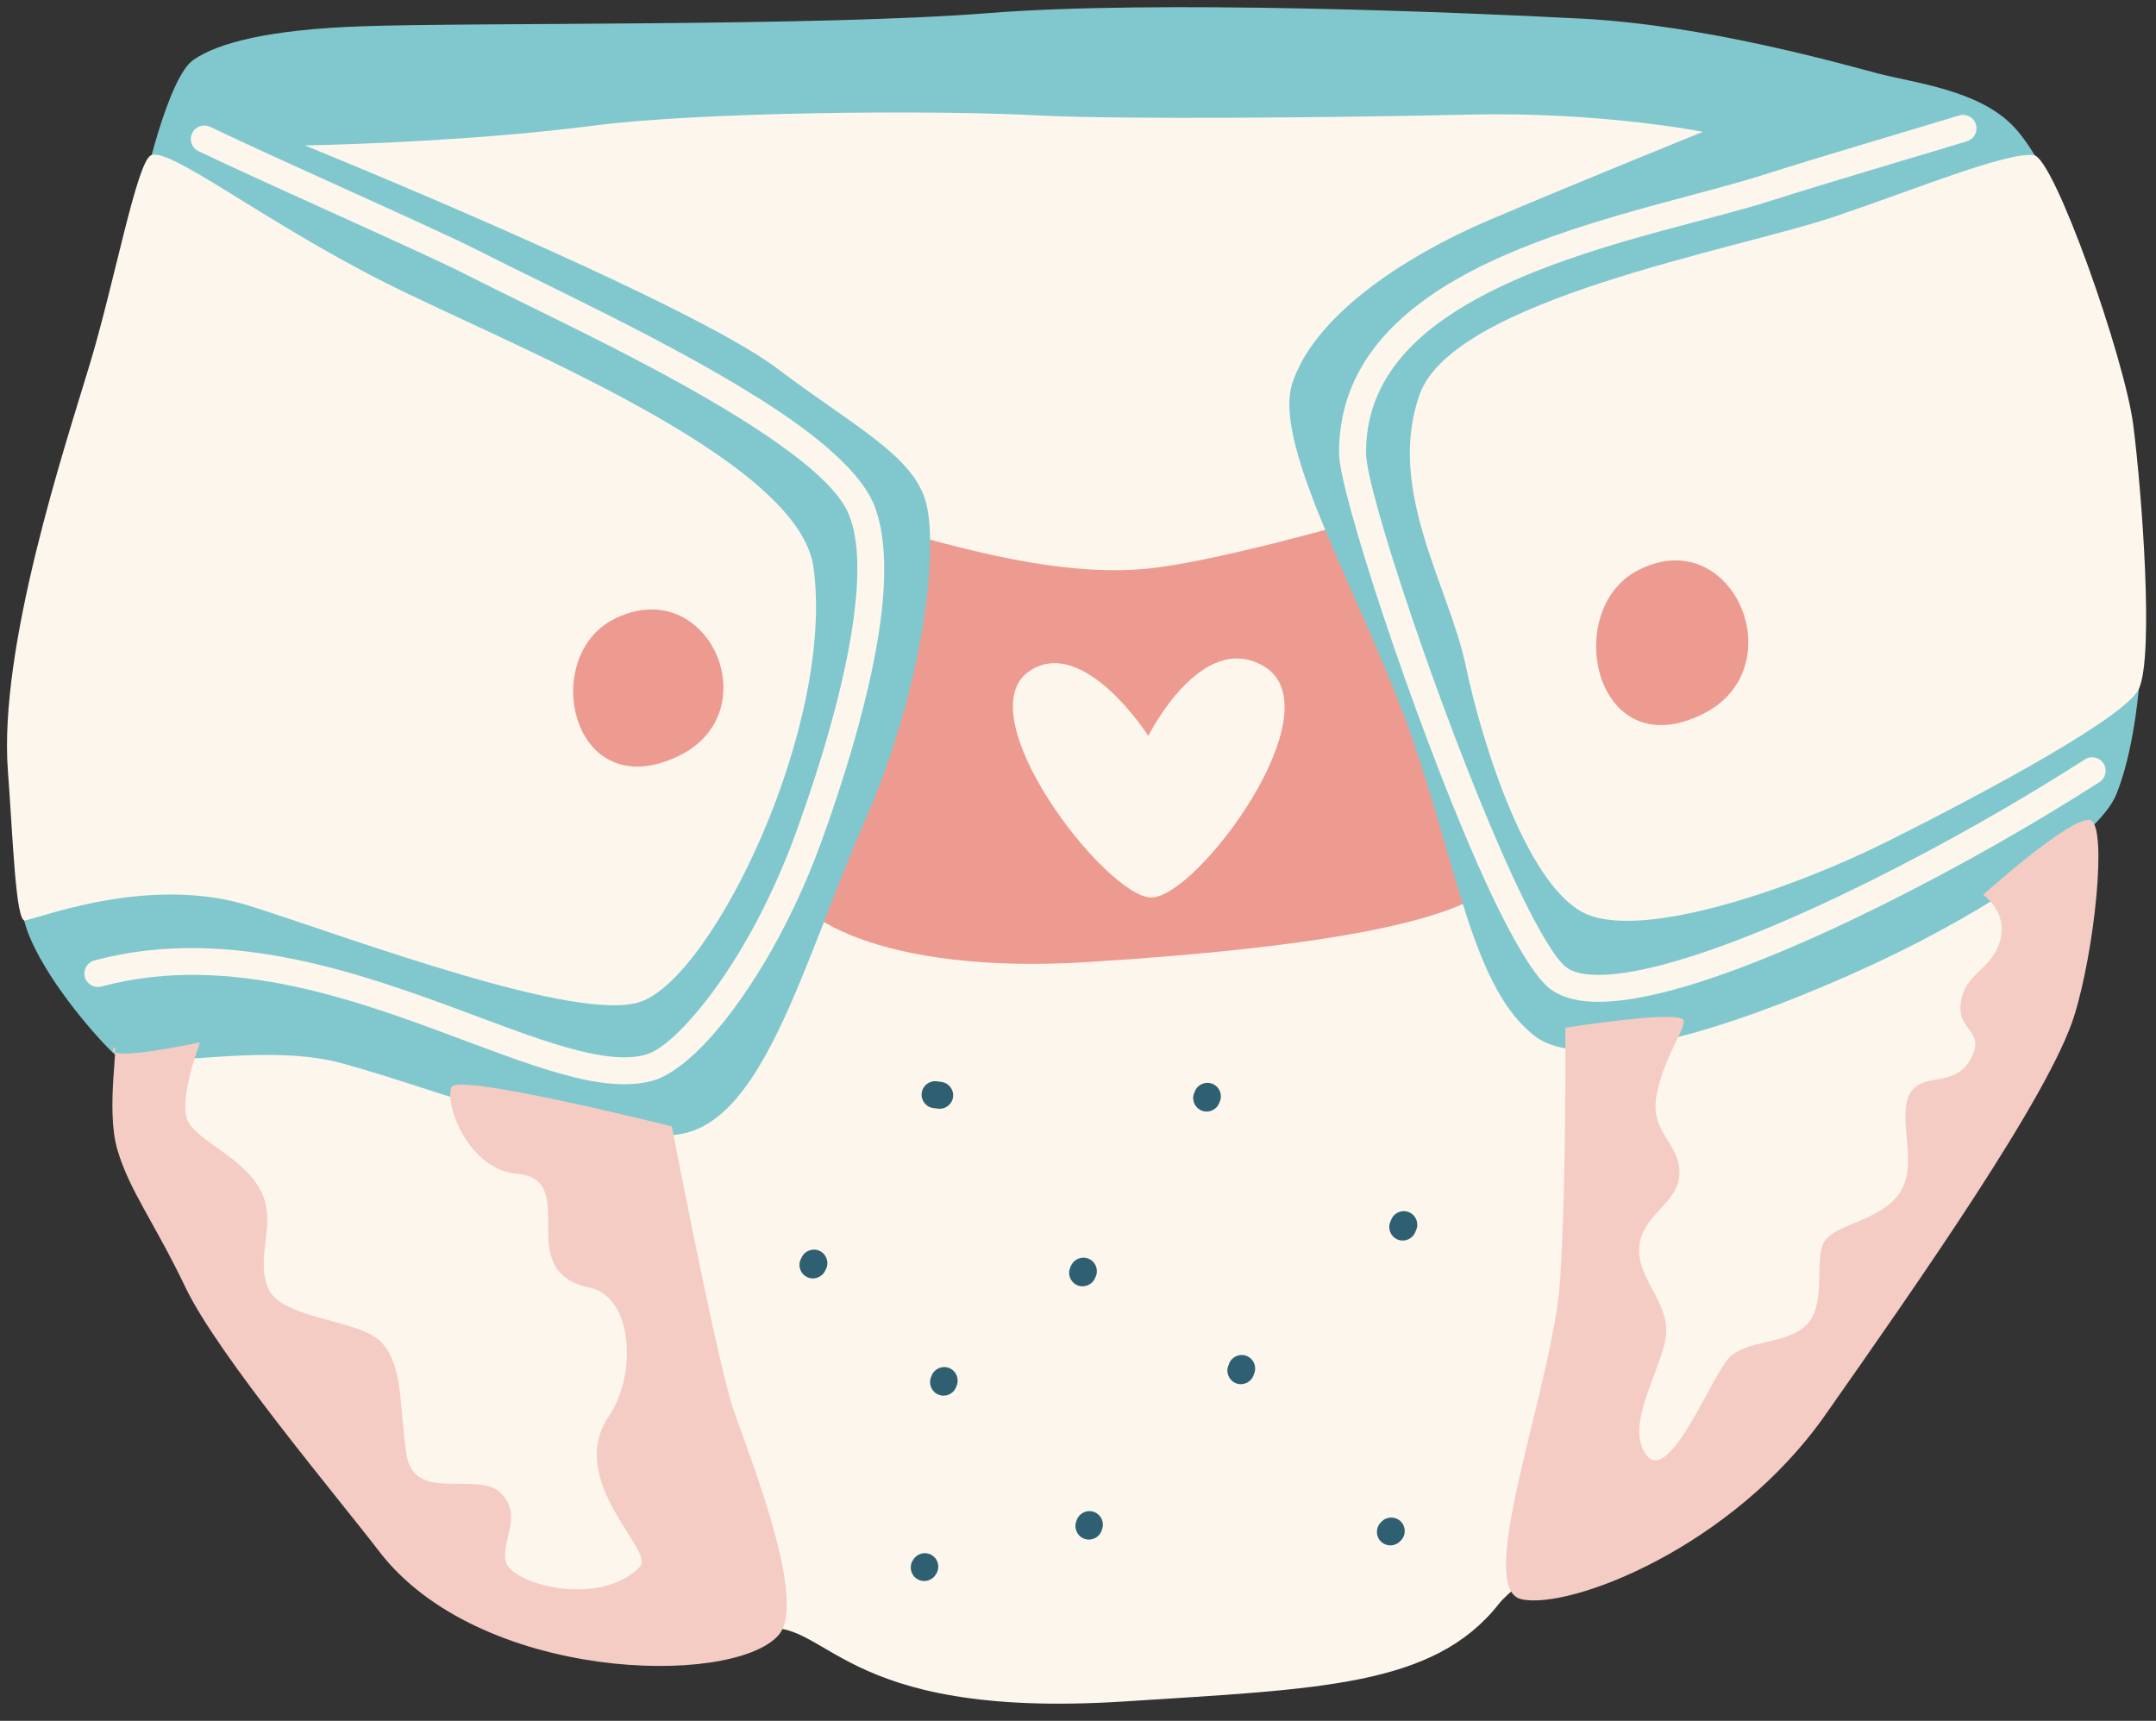
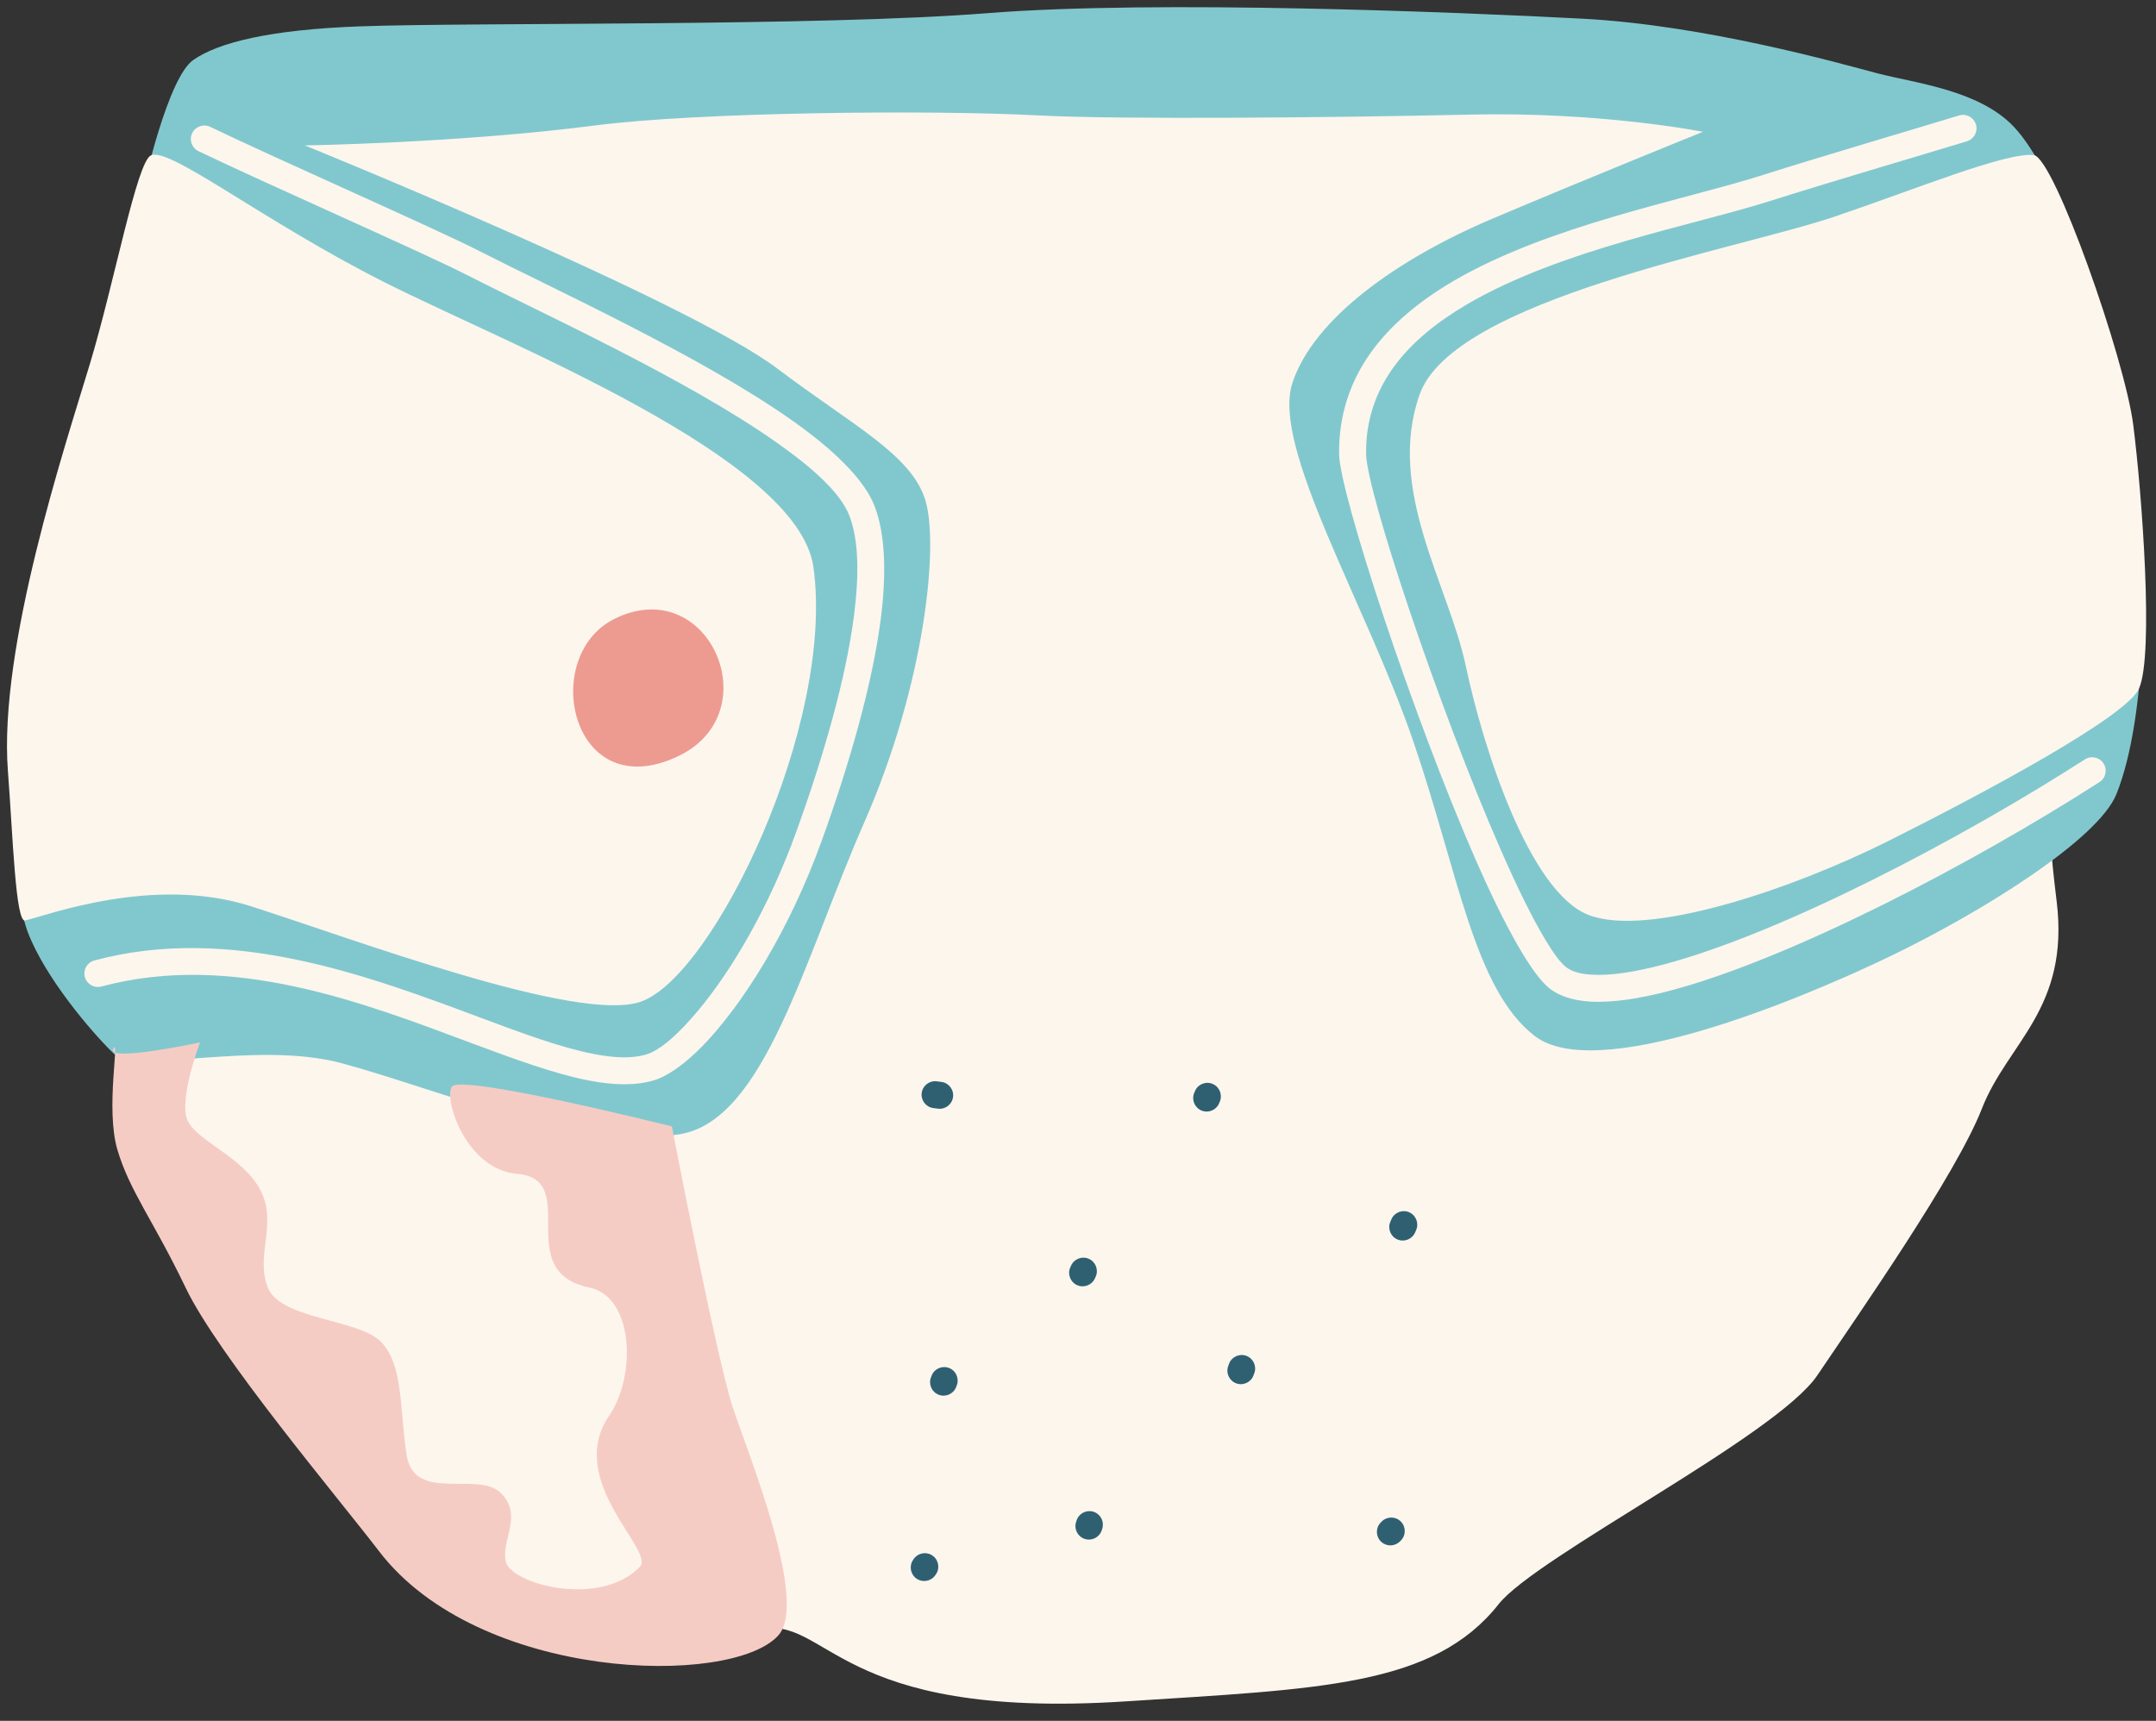
<svg xmlns="http://www.w3.org/2000/svg" clip-rule="evenodd" fill-rule="evenodd" height="2902.8" preserveAspectRatio="xMidYMid meet" stroke-linejoin="round" stroke-miterlimit="2" version="1.0" viewBox="165.8 544.6 3636.1 2902.8" width="3636.1" zoomAndPan="magnify">
  <rect x="165.8" y="544.6" width="3636.1" height="2902.8" fill="#333333" stroke="none" />
  <g>
    <path d="M40.143 23.208H3982.123V3995.648H40.143z" fill="none" transform="matrix(1.015 0 0 1.007 -40.733 -23.369)" />
    <g>
      <g id="change1_1">
        <path d="M6084.41,1197.13C6050.74,1218.95 6035.89,1293.27 6013.78,1418.55C5991.68,1543.83 6009.15,1643.82 6011.29,1708.02C6013.44,1772.22 6076.52,1906.37 6125.67,1977.53C6174.82,2048.68 6201.19,2129.94 6374.03,2092.62C6416.01,2083.56 6418.77,2146.57 6591.7,2135.35C6707.16,2127.87 6774.75,2126.56 6813.4,2077.62C6835.74,2049.34 6978.25,1977.79 7002.47,1941.81C7026.69,1905.82 7084.73,1822.9 7100.03,1783.67C7115.32,1744.44 7152.26,1724.48 7144.37,1660.38C7136.49,1596.29 7144.57,1627.54 7141.19,1521.3C7137.81,1415.07 7108.79,1373.39 7073.03,1300.31C7037.28,1227.23 7018.09,1208.49 6930.46,1186.12C6842.83,1163.74 6639.43,1152.97 6579.52,1160.6C6519.62,1168.24 6368.28,1168.93 6309.19,1172.96C6250.11,1176.99 6118.07,1175.31 6084.41,1197.13Z" fill="#fdf6ed" transform="matrix(2.843 0 0 2.843 -16677.17 -2656.174)" />
      </g>
      <g id="change2_2">
-         <path d="M6436.84,1438.42C6413.16,1461.96 6389.68,1605.59 6389.61,1643.49C6389.56,1669.14 6447.54,1704.28 6569.26,1696.69C6714.56,1687.63 6789.21,1671.73 6812.27,1649.88C6835.33,1628.04 6762.1,1425.46 6742.31,1431.29C6722.51,1437.11 6644.35,1459.31 6604.92,1463.24C6531.78,1470.53 6443.29,1432.01 6436.84,1438.42Z" fill="#ed9b91" transform="matrix(2.843 0 0 2.843 -16677.17 -2656.174)" />
-       </g>
+         </g>
      <g id="change3_1">
        <path d="M6105.18,1212.12C6105.18,1212.12 6332.11,1304.15 6385.46,1344.51C6429.86,1378.09 6464.68,1395.38 6473.16,1422.17C6481.63,1448.95 6472.99,1531.98 6437.05,1613.84C6401.1,1695.71 6377.9,1790.66 6327.6,1798.82C6268.31,1808.44 6185.09,1772.33 6126.96,1756.66C6076.24,1742.99 6005.06,1763.77 5991.51,1750.64C5978.08,1737.66 5951.03,1705.55 5940.93,1679.12C5928.6,1646.85 5923.79,1529.25 5950.96,1438.3C5977.4,1349.8 6002.29,1274.68 6006.28,1252.47C6009.65,1233.73 6024.25,1171.8 6038.97,1161.47C6053.7,1151.13 6084.25,1143.41 6138.2,1141.47C6205.02,1139.05 6410.15,1141.61 6510.24,1133.65C6610.33,1125.68 6790.55,1133.1 6863.25,1136.94C6935.96,1140.78 7015.68,1163.43 7037.82,1169.28C7059.97,1175.14 7098.26,1179.07 7119.06,1201.12C7143.53,1227.06 7175.39,1310.54 7187.9,1385.13C7200,1457.23 7198.33,1550.96 7179.89,1596.94C7168.85,1624.44 7098.17,1667.92 7046.1,1693C6986.47,1721.72 6870.69,1768.41 6834.7,1740.47C6798.71,1712.53 6789.61,1644.29 6762.91,1566.17C6734.91,1484.22 6678.39,1391.17 6691.04,1353.01C6703.69,1314.84 6753.17,1279.58 6809.44,1255.7C6865.72,1231.83 6934.56,1204.06 6934.56,1204.06C6934.56,1204.06 6874.54,1192.06 6796.35,1193.84C6718.16,1195.62 6588.58,1196.87 6540.73,1194.34C6474.63,1190.86 6338.08,1192.43 6277.48,1200.27C6196.48,1210.74 6105.18,1212.12 6105.18,1212.12Z" fill="#81c8ce" transform="matrix(2.843 0 0 2.843 -16677.17 -2656.174)" />
      </g>
      <g id="change1_2">
        <path d="M6013.9,1218.03C6005.45,1221.98 5992.27,1293.48 5977.59,1342.09C5962.91,1390.7 5923.43,1509.91 5929.06,1583.34C5932.02,1622.01 5933.57,1673.35 5939.28,1672C5952.66,1668.84 6015.5,1645.17 6072.91,1663.46C6134.1,1682.96 6267.09,1733.18 6304.44,1720.19C6347.75,1705.13 6419.86,1555.57 6406.91,1462.36C6397.87,1397.25 6224.7,1329.78 6152.51,1293.36C6080.32,1256.93 6024.94,1212.85 6013.9,1218.03Z" fill="#fdf6ed" transform="matrix(2.843 0 0 2.843 -16677.17 -2656.174)" />
      </g>
      <g id="change1_3">
        <path d="M7130.83,1217.88C7114.54,1215.91 7060.27,1238.3 7012.56,1254.41C6954.4,1274.06 6786.45,1303.37 6766.49,1359.97C6746.53,1416.56 6783.85,1473.19 6793.99,1521.37C6803.98,1568.86 6831.41,1654.82 6866.55,1668.65C6901.69,1682.49 6987.47,1653.45 7044.89,1624.67C7102.32,1595.88 7185.85,1551.07 7193.25,1534.4C7202.2,1514.25 7194.94,1417.96 7189.84,1377.99C7184.79,1338.47 7142.91,1219.34 7130.83,1217.88Z" fill="#fdf6ed" transform="matrix(2.843 0 0 2.843 -16677.17 -2656.174)" />
      </g>
      <g id="change2_3">
        <path d="M6318.29,1510.97C6281.14,1529.02 6297.15,1600.75 6350.02,1576.45C6395.5,1555.55 6364.87,1488.35 6318.29,1510.97Z" fill="#ed9b91" transform="matrix(3.41 0 0 3.532 -20343.938 -3747.88)" />
      </g>
      <g id="change2_1">
-         <path d="M6318.29,1510.97C6281.14,1529.02 6297.15,1600.75 6350.02,1576.45C6395.5,1555.55 6364.87,1488.35 6318.29,1510.97Z" fill="#ed9b91" transform="matrix(3.453 0 0 3.702 -18889.497 -4086.687)" />
-       </g>
+         </g>
      <g id="change4_1">
        <path d="M5991.55,1748.03C5995.65,1740.48 5986.74,1783.41 5994.01,1808.02C6001.28,1832.63 6015.23,1849.74 6034.53,1889.97C6053.82,1930.2 6125.18,2014.8 6149.18,2046.19C6208.33,2123.56 6358.16,2126.98 6386.02,2096.25C6404.11,2076.3 6368.68,1989.83 6359.08,1960.95C6349.48,1932.07 6322.93,1794.19 6322.93,1794.19C6322.93,1794.19 6196.77,1762.52 6192.27,1770.73C6187.77,1778.94 6201.15,1819.71 6231.06,1822.31C6269.68,1825.67 6227.35,1880.02 6273.91,1889.78C6300.69,1895.39 6301.7,1942.52 6285.77,1965.77C6259.27,2004.43 6313.28,2045.98 6303.94,2055.51C6279.7,2080.26 6226.78,2065.45 6224.31,2052.1C6221.83,2038.75 6234.83,2024.99 6221.4,2011.66C6207.98,1998.33 6169.93,2017.86 6165.57,1989.04C6161.21,1960.23 6163.7,1936.81 6150.91,1922.54C6138.12,1908.27 6090.53,1909.02 6083.15,1889.59C6075.76,1870.16 6089.09,1851.93 6078.96,1832.18C6068.84,1812.43 6041.05,1802.83 6035.6,1790.6C6030.15,1778.36 6043.01,1744.35 6043.01,1744.35C6043.01,1744.35 5987.01,1756.37 5991.55,1748.03Z" fill="#f5ccc4" transform="matrix(2.843 0 0 2.843 -16677.17 -2656.174)" />
      </g>
      <g id="change4_2">
-         <path d="M6852.93,1735.64C6852.93,1735.64 6853.68,1822.74 6849.92,1884.46C6846.16,1946.18 6797.99,2068.46 6826.96,2074.75C6855.93,2081.03 6952.15,2043.84 7007.13,1965.41C7062.11,1886.99 7140.11,1775.76 7154.81,1728.62C7166.91,1689.82 7174.41,1617.4 7164.77,1612.67C7155.13,1607.94 7100.77,1656.76 7100.77,1656.76C7100.77,1656.76 7115.81,1666.87 7110.75,1684.24C7105.69,1701.61 7090.31,1702.79 7087.59,1720.41C7084.88,1738.03 7102.94,1736.98 7093.26,1754.42C7083.58,1771.86 7064.24,1761.27 7057,1775.34C7049.75,1789.42 7062.75,1817.43 7051.05,1834C7039.35,1850.56 7012.71,1852.01 7006.51,1862.67C7000.32,1873.33 7008.11,1899.61 6996.18,1911.74C6984.26,1923.86 6960.18,1920.44 6949.77,1931.78C6939.36,1943.12 6914.58,2006.86 6901.02,1989.16C6887.46,1971.46 6910.95,1937.19 6912.7,1917.62C6914.46,1898.05 6894.89,1884.17 6896.87,1865.09C6898.85,1846.01 6920.32,1839.96 6920.64,1821.85C6920.96,1803.73 6902.47,1797.77 6907.2,1774.93C6911.93,1752.09 6922.89,1739 6923.23,1731.69C6923.56,1724.37 6852.93,1735.64 6852.93,1735.64Z" fill="#f5ccc4" transform="matrix(2.843 0 0 2.843 -16677.17 -2656.174)" />
-       </g>
+         </g>
      <g fill="#2f6072" id="change5_1">
        <path d="M6633.42,1772.82C6633.06,1773.55 6632.89,1773.99 6632.65,1774.65C6631.15,1778.8 6633.3,1783.39 6637.45,1784.89C6641.6,1786.4 6646.19,1784.25 6647.7,1780.1C6647.73,1780.01 6647.74,1779.95 6647.79,1779.85C6649.73,1775.89 6648.09,1771.09 6644.12,1769.15C6640.16,1767.21 6635.36,1768.85 6633.42,1772.82Z" transform="matrix(2.843 0 0 2.843 -16677.17 -2656.174)" />
        <path d="M6749.84,1849.11C6749.49,1849.87 6749.34,1850.28 6749.14,1850.74C6747.39,1854.79 6749.27,1859.5 6753.33,1861.25C6757.38,1862.99 6762.09,1861.12 6763.84,1857.06C6763.99,1856.71 6764.11,1856.39 6764.38,1855.8C6766.22,1851.79 6764.46,1847.03 6760.45,1845.19C6756.44,1843.34 6751.69,1845.1 6749.84,1849.11Z" transform="matrix(2.843 0 0 2.843 -16677.17 -2656.174)" />
        <path d="M6653.45,1934.98C6653.22,1935.6 6653.03,1936.06 6652.8,1936.84C6651.54,1941.07 6653.95,1945.53 6658.19,1946.79C6662.42,1948.04 6666.88,1945.63 6668.13,1941.4C6668.23,1941.08 6668.32,1940.89 6668.42,1940.64C6669.98,1936.51 6667.9,1931.89 6663.77,1930.33C6659.64,1928.76 6655.02,1930.85 6653.45,1934.98Z" transform="matrix(2.843 0 0 2.843 -16677.17 -2656.174)" />
        <path d="M6754.98,2040.26L6755.41,2039.85C6758.49,2036.69 6758.43,2031.62 6755.27,2028.53C6752.11,2025.45 6747.04,2025.51 6743.95,2028.67C6743.67,2028.96 6743.42,2029.18 6743.13,2029.51C6740.23,2032.84 6740.57,2037.9 6743.89,2040.8C6747.14,2043.64 6752.05,2043.38 6754.98,2040.26Z" transform="matrix(2.843 0 0 2.843 -16677.17 -2656.174)" />
        <path d="M6578.07,2033.35C6579.62,2029.37 6577.77,2024.84 6573.82,2023.11C6569.77,2021.34 6565.05,2023.19 6563.29,2027.24C6563.04,2027.81 6562.96,2028.14 6562.75,2028.76C6561.33,2032.94 6563.57,2037.48 6567.75,2038.9C6571.93,2040.33 6576.48,2038.09 6577.9,2033.9L6578.07,2033.35Z" transform="matrix(2.843 0 0 2.843 -16677.17 -2656.174)" />
        <path d="M6466.15,2051.22C6466.06,2051.34 6465.94,2051.53 6465.82,2051.71C6463.5,2055.47 6464.67,2060.4 6468.42,2062.72C6472.18,2065.04 6477.11,2063.88 6479.43,2060.12C6479.73,2059.65 6479.84,2059.5 6480,2059.21C6482.11,2055.33 6480.68,2050.47 6476.8,2048.36C6473.04,2046.31 6468.35,2047.6 6466.15,2051.22Z" transform="matrix(2.843 0 0 2.843 -16677.17 -2656.174)" />
        <path d="M6477.13,1941.78C6476.93,1942.22 6476.9,1942.39 6476.7,1942.89C6475.02,1946.97 6476.97,1951.65 6481.06,1953.33C6485.14,1955.01 6489.82,1953.06 6491.5,1948.98C6491.65,1948.62 6491.65,1948.49 6491.8,1948.17C6493.56,1944.12 6491.7,1939.4 6487.66,1937.64C6483.61,1935.88 6478.89,1937.73 6477.13,1941.78Z" transform="matrix(2.843 0 0 2.843 -16677.17 -2656.174)" />
-         <path d="M6400.14,1871.47C6399.96,1871.8 6399.82,1872.13 6399.57,1872.58C6397.48,1876.47 6398.93,1881.33 6402.81,1883.42C6406.7,1885.52 6411.55,1884.07 6413.65,1880.19C6413.89,1879.74 6414.04,1879.41 6414.22,1879.08C6416.32,1875.2 6414.87,1870.34 6410.99,1868.24C6407.1,1866.14 6402.24,1867.59 6400.14,1871.47Z" transform="matrix(2.843 0 0 2.843 -16677.17 -2656.174)" />
        <path d="M6482.93,1767.8C6481.98,1767.66 6481.01,1767.58 6480.31,1767.46C6475.95,1766.78 6471.85,1769.76 6471.16,1774.12C6470.47,1778.48 6473.45,1782.58 6477.81,1783.27C6478.58,1783.39 6479.63,1783.49 6480.66,1783.63C6485.03,1784.26 6489.08,1781.22 6489.71,1776.85C6490.34,1772.48 6487.3,1768.42 6482.93,1767.8Z" transform="matrix(2.843 0 0 2.843 -16677.17 -2656.174)" />
        <path d="M6559.76,1876.76C6559.58,1877.15 6559.44,1877.43 6559.27,1877.81C6557.48,1881.84 6559.3,1886.58 6563.34,1888.37C6567.37,1890.16 6572.1,1888.34 6573.9,1884.31C6574.05,1883.96 6574.17,1883.71 6574.33,1883.36C6576.15,1879.34 6574.37,1874.59 6570.35,1872.77C6566.32,1870.95 6561.58,1872.74 6559.76,1876.76Z" transform="matrix(2.843 0 0 2.843 -16677.17 -2656.174)" />
      </g>
      <g id="change1_4">
        <path d="M7086.53,1194.35C7054.8,1204 7002.06,1219.49 6970.44,1229.58C6923.83,1244.45 6843.32,1259.34 6786.6,1292.57C6746.53,1316.05 6718.19,1348.57 6718.74,1395.34C6719.01,1418.11 6762.21,1550.35 6800.06,1636.67C6816.83,1674.91 6833.02,1704.17 6843.65,1712.39C6849.35,1716.79 6857.3,1719.44 6867.27,1720.1C6880.09,1720.95 6896.64,1718.55 6915.69,1713.48C6986.47,1694.64 7093.67,1638.78 7169.8,1589.88C7173.52,1587.5 7174.6,1582.54 7172.21,1578.83C7169.83,1575.11 7164.87,1574.03 7161.16,1576.42C7086.35,1624.46 6981.12,1679.51 6911.57,1698.02C6894.55,1702.55 6879.78,1704.9 6868.32,1704.14C6862.1,1703.73 6857,1702.48 6853.44,1699.73C6849.89,1696.99 6845.82,1691.27 6841.13,1683.5C6833.22,1670.39 6824.16,1651.78 6814.71,1630.24C6777.8,1546.08 6735.01,1417.36 6734.74,1395.14C6734.26,1354.47 6759.83,1326.8 6794.69,1306.37C6850.38,1273.74 6929.54,1259.42 6975.31,1244.82C7006.87,1234.75 7059.52,1219.29 7091.19,1209.66C7095.41,1208.37 7097.8,1203.9 7096.51,1199.68C7095.23,1195.45 7090.75,1193.07 7086.53,1194.35Z" fill="#fdf6ed" transform="matrix(2.843 0 0 2.843 -16677.17 -2656.174)" />
      </g>
      <g id="change1_5">
        <path d="M6042.09,1215.52C6081.8,1234.64 6175.57,1275.84 6200.32,1288.49C6245.87,1311.76 6331.41,1350.54 6385.06,1388.39C6406.56,1403.56 6422.95,1418.2 6428.22,1431.82C6433.87,1446.44 6434.05,1467.17 6430.95,1491.24C6426.05,1529.22 6412.69,1575.12 6396.8,1619.19C6380.77,1663.6 6358.99,1700.69 6339.14,1724.67C6326.97,1739.36 6315.95,1749.12 6307.52,1751.56C6298.85,1754.07 6288.49,1753.51 6276.71,1751.24C6257.27,1747.49 6234.36,1739 6208.98,1729.52C6142.98,1704.87 6061.01,1674.03 5980.34,1695.72C5976.08,1696.87 5973.55,1701.26 5974.69,1705.52C5975.84,1709.79 5980.23,1712.32 5984.5,1711.17C6061.78,1690.39 6140.15,1720.89 6203.39,1744.51C6229.71,1754.34 6253.52,1763.06 6273.68,1766.95C6288.32,1769.78 6301.2,1770.05 6311.97,1766.93C6319.91,1764.63 6330.12,1757.71 6341.08,1746.48C6364.28,1722.68 6392.26,1678.92 6411.85,1624.62C6428.16,1579.4 6441.79,1532.27 6446.82,1493.28C6450.33,1466.04 6449.54,1442.6 6443.14,1426.05C6437.08,1410.38 6419.02,1392.77 6394.28,1375.32C6340.06,1337.05 6253.65,1297.76 6207.6,1274.24C6182.8,1261.57 6088.83,1220.27 6049.04,1201.11C6045.06,1199.19 6040.27,1200.87 6038.36,1204.85C6036.44,1208.82 6038.12,1213.61 6042.09,1215.52Z" fill="#fdf6ed" transform="matrix(2.843 0 0 2.843 -16677.17 -2656.174)" />
      </g>
      <g id="change1_6">
        <path d="M6605.55,1562.48C6605.55,1562.48 6567.95,1503.58 6535.95,1523.4C6495.62,1548.38 6580.17,1657.82 6607.16,1658.36C6634.15,1658.91 6717.78,1546.57 6673.89,1521.03C6636.87,1499.48 6605.55,1562.48 6605.55,1562.48Z" fill="#fdf6ed" transform="matrix(2.843 0 0 2.843 -16677.17 -2656.174)" />
      </g>
    </g>
  </g>
</svg>